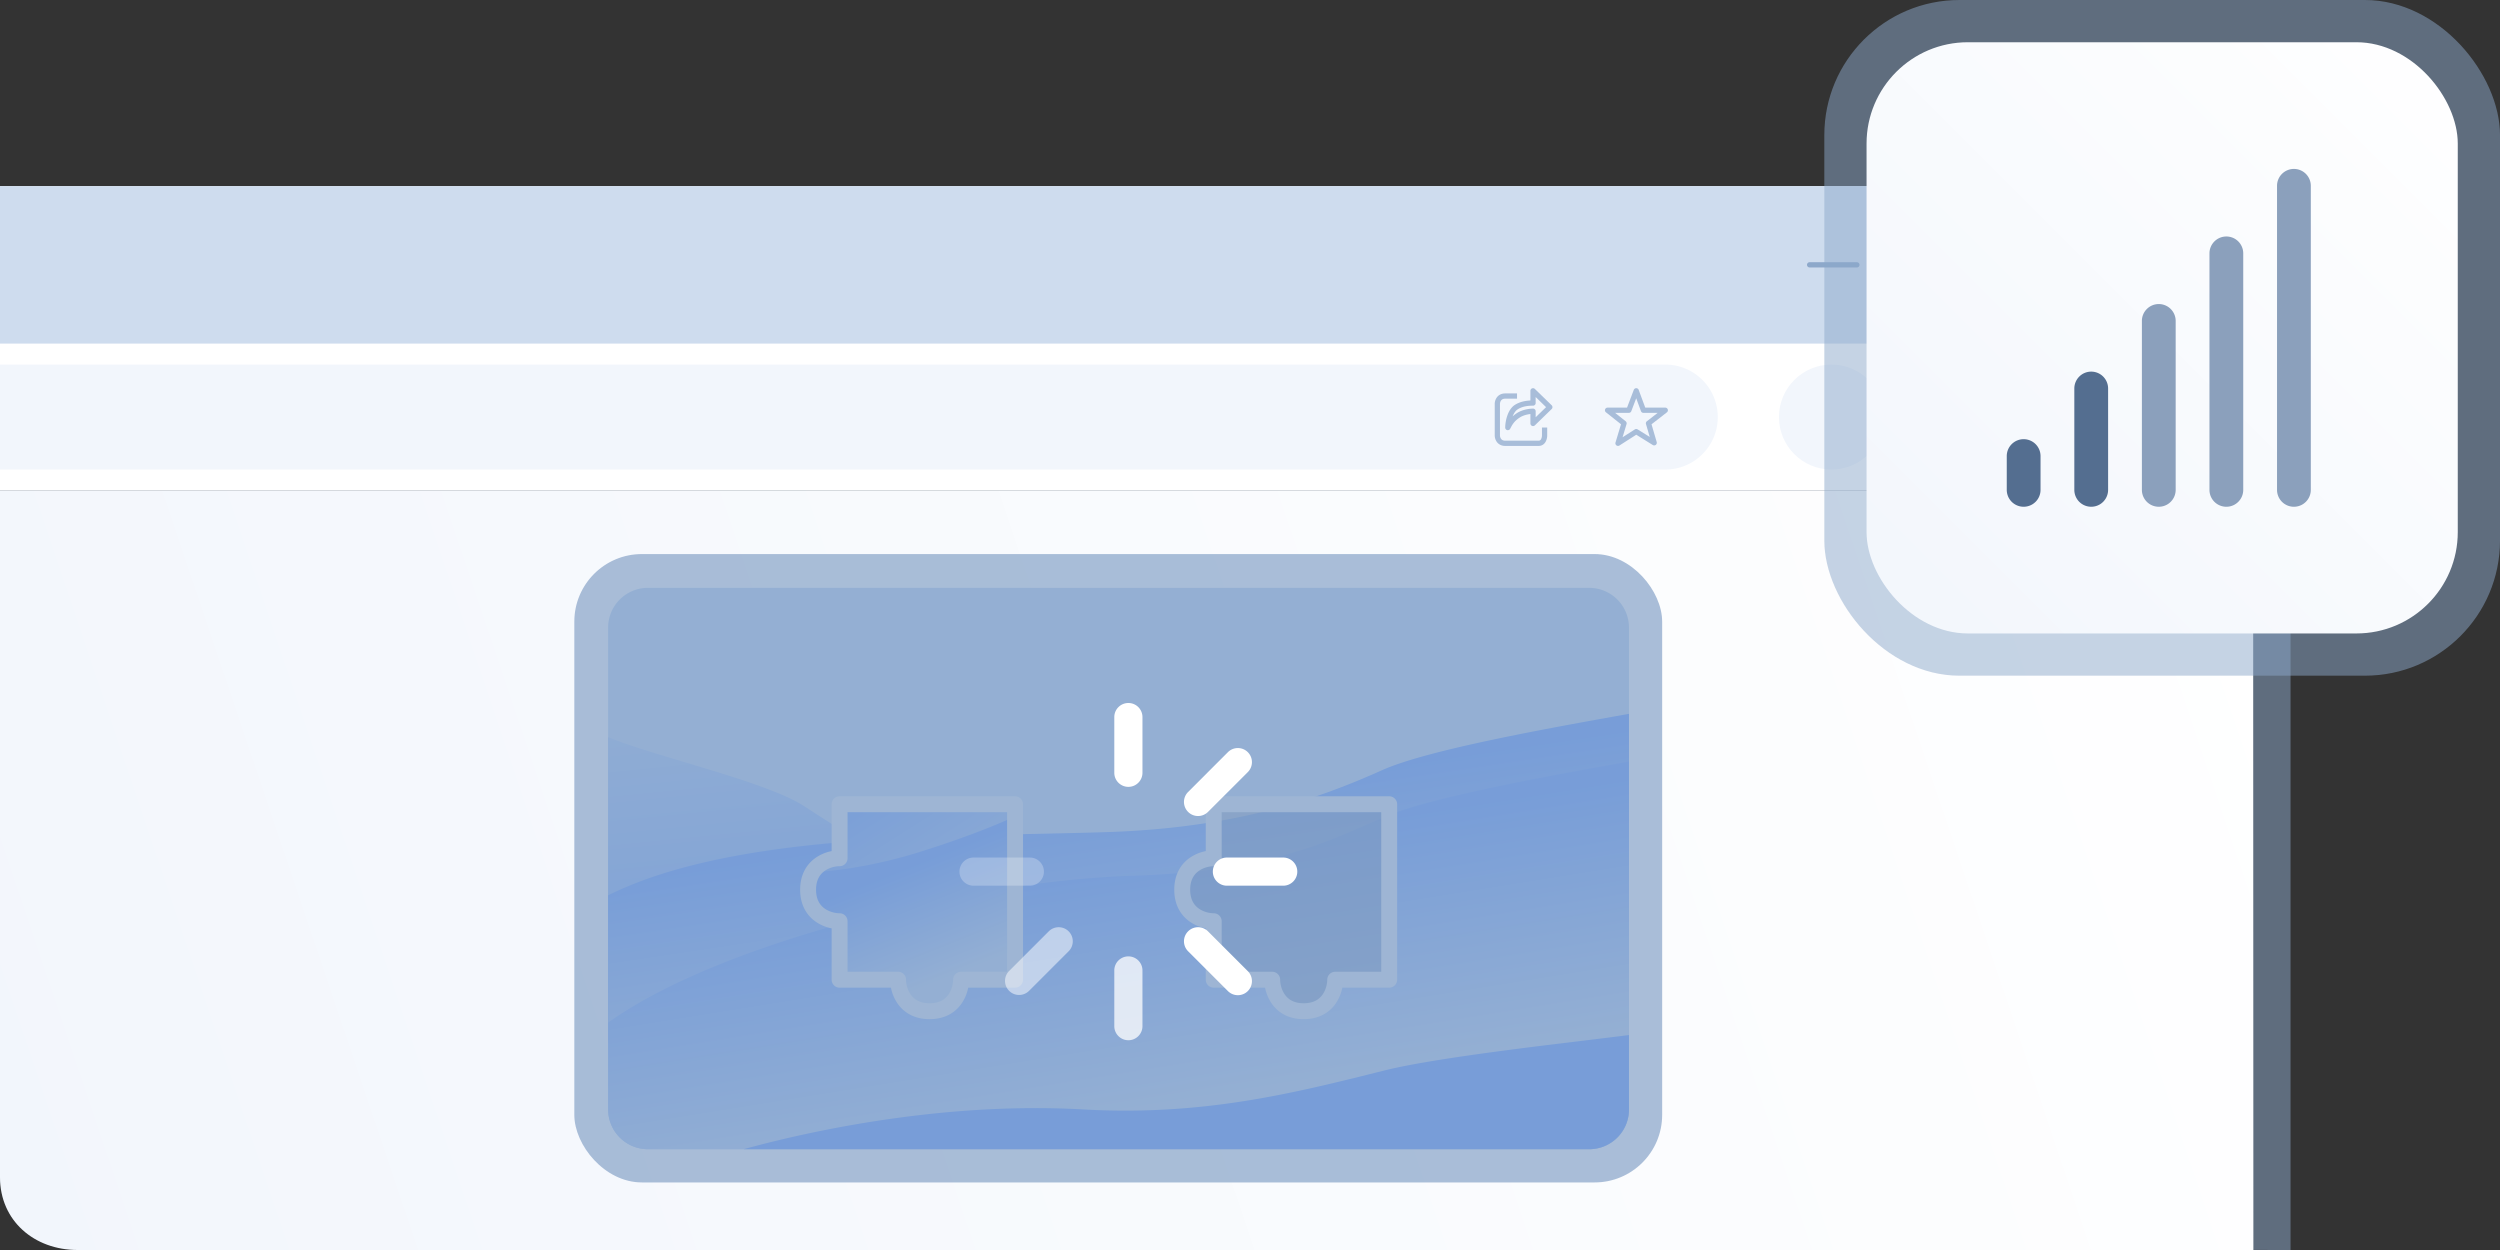
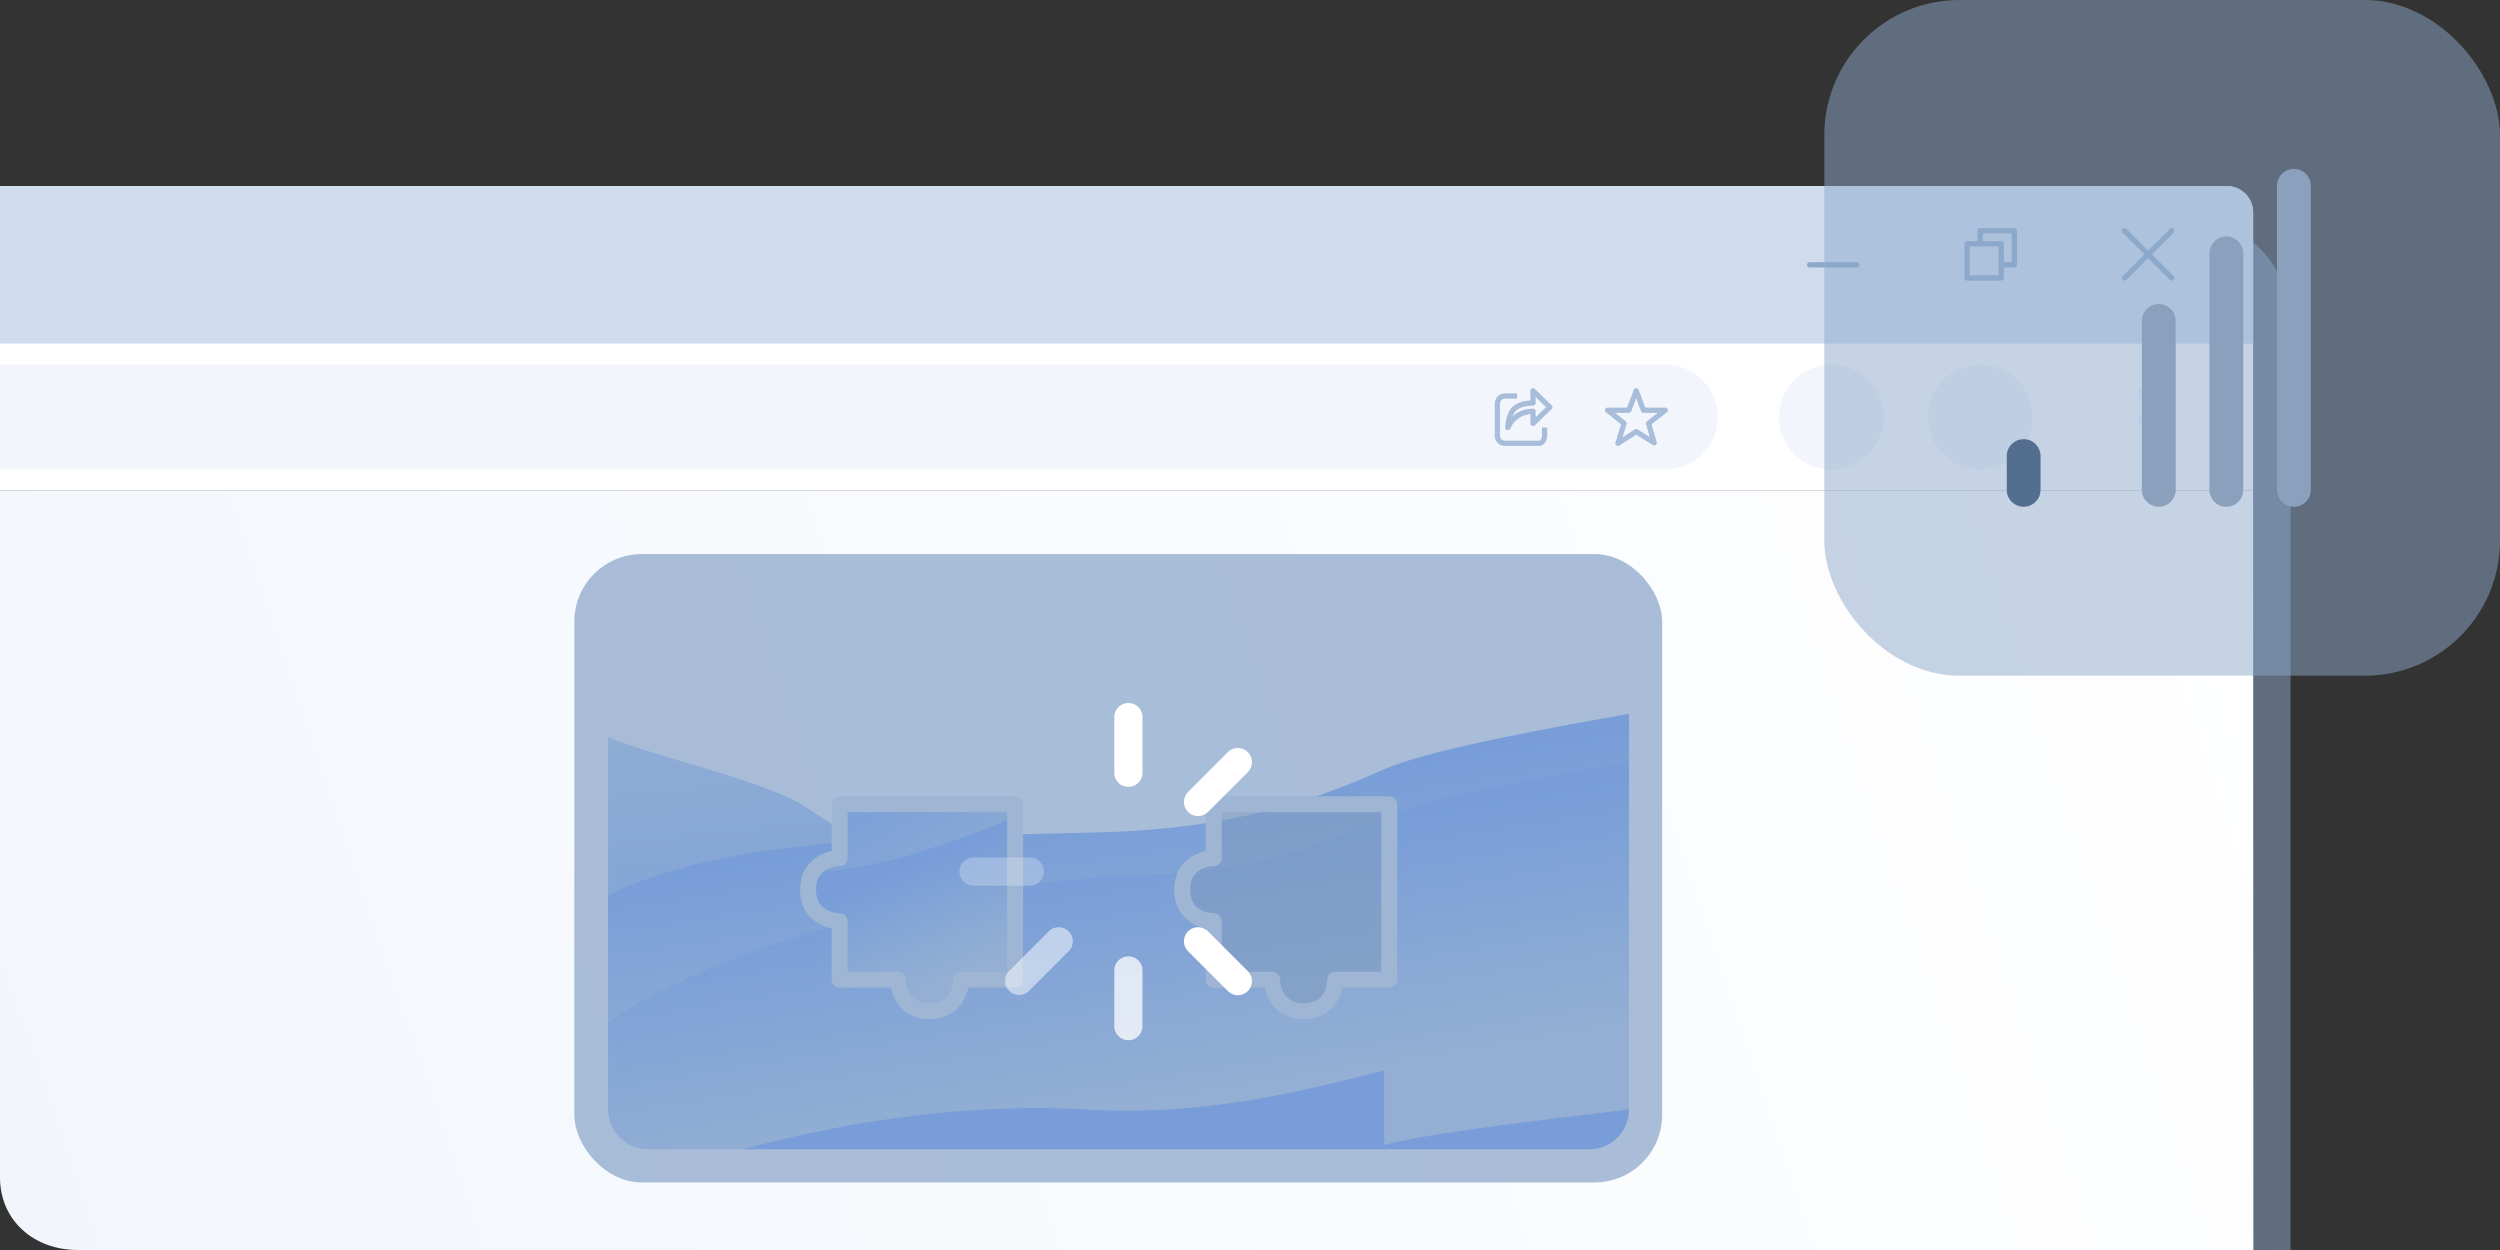
<svg xmlns="http://www.w3.org/2000/svg" width="370" height="185" fill="none">
  <rect width="100%" height="100%" fill="#333333" stroke="none" />
  <path fill="#8da8ca" d="M0 32.204h323.464c8.58 0 15.536 6.955 15.536 15.536V185l-327.553-.474C5.012 184.527 0 179.991 0 173.556z" opacity=".5" />
  <path fill="url(#a)" d="M0 72.6h333.464L333.5 185h-322C5.065 185 0 180.671 0 174.236z" />
-   <path fill="#a8c5ec" d="M90 92.891a5.89 5.89 0 0 1 5.89-5.89H235.2a5.89 5.89 0 0 1 5.89 5.89v71.302a5.89 5.89 0 0 1-5.89 5.89H95.89a5.89 5.89 0 0 1-5.89-5.89z" />
  <path fill="url(#b)" d="M119.016 119.31c8.679 5.656 17.396 11.337 31.802 14.444 24.033 5.184 40.644-7.264 45.946-2.356l33.575-22.502v44.297a5.89 5.89 0 0 1-5.89 5.89H95.89a5.89 5.89 0 0 1-5.89-5.89v-44.101c7.085 2.93 23.418 6.569 29.016 10.218" />
  <path fill="url(#c)" d="M204.573 113.976c-9.211 4.119-21.355 8.558-40.796 9.176-23.606.749-54.928 0-73.777 9.359v20.682a5.89 5.89 0 0 0 5.89 5.89H235.2a5.89 5.89 0 0 0 5.89-5.89v-47.549c-11.924 2.142-29.757 5.309-36.516 8.332" />
  <path fill="url(#d)" d="M204.573 121.044c-9.211 4.12-17.821 7.97-37.261 8.587-23.607.75-60.769 9.811-77.312 21.729v12.833a5.89 5.89 0 0 0 5.89 5.89H235.2a5.89 5.89 0 0 0 5.89-5.89v-51.48c-11.924 2.141-29.757 5.309-36.516 8.331" />
-   <path fill="#377dff" d="M204.86 158.437c-13.594 3.41-26.931 6.757-44.617 5.756-18.967-1.074-38.003 2.541-50.191 5.89h125.147a5.89 5.89 0 0 0 5.89-5.89v-11.007c-9.228 1.173-28.149 3.223-36.229 5.251" />
+   <path fill="#377dff" d="M204.86 158.437c-13.594 3.41-26.931 6.757-44.617 5.756-18.967-1.074-38.003 2.541-50.191 5.89h125.147a5.89 5.89 0 0 0 5.89-5.89c-9.228 1.173-28.149 3.223-36.229 5.251" />
  <path fill="url(#e)" d="M150.229 144.997v-25.969H124.26v7.991c-1.554 0-4.661.932-4.661 4.661s3.107 4.661 4.661 4.661v8.656h8.656c0 1.554.932 4.661 4.661 4.661s4.661-3.107 4.661-4.661z" />
  <path fill="url(#f)" d="M136.092 126.097c-7.54 2.356-13.745 2.945-15.904 2.945-.197-.196-.589.118-.589 2.945s3.141 4.32 4.712 4.713v8.246h8.247c0 1.571.942 4.712 4.712 4.712s4.712-3.141 4.712-4.712h8.247v-24.151c-1.571.786-6.597 2.946-14.137 5.302" />
  <path fill="#cedcee" fill-rule="evenodd" d="M123.082 119.028c0-.65.527-1.178 1.178-1.178h25.969c.651 0 1.178.528 1.178 1.178v25.969c0 .651-.527 1.179-1.178 1.179h-6.934a6.2 6.2 0 0 1-1.033 2.423c-.917 1.274-2.436 2.238-4.684 2.238s-3.768-.964-4.685-2.238a6.2 6.2 0 0 1-1.033-2.423h-7.6a1.18 1.18 0 0 1-1.178-1.179v-7.599a6.25 6.25 0 0 1-2.423-1.033c-1.275-.918-2.238-2.437-2.238-4.685s.963-3.767 2.238-4.685a6.25 6.25 0 0 1 2.423-1.033zm2.356 1.179v6.812c0 .651-.527 1.178-1.178 1.178-.588 0-1.497.186-2.225.71-.667.481-1.258 1.293-1.258 2.773s.591 2.292 1.258 2.773c.728.524 1.637.71 2.225.71.651 0 1.178.527 1.178 1.178v7.478h7.478c.651 0 1.179.528 1.179 1.178 0 .589.186 1.498.71 2.225.48.668 1.292 1.258 2.773 1.258 1.48 0 2.292-.59 2.772-1.258.524-.727.711-1.636.711-2.225 0-.65.527-1.178 1.178-1.178h6.812v-23.612z" clip-rule="evenodd" />
  <path fill="#546e90" d="M205.599 144.997v-25.969H179.63v7.991c-1.554 0-4.661.932-4.661 4.661s3.107 4.661 4.661 4.661v8.656h8.656c0 1.554.933 4.661 4.661 4.661 3.729 0 4.662-3.107 4.662-4.661z" opacity=".5" />
  <path fill="#cedcee" fill-rule="evenodd" d="M178.452 119.028c0-.65.528-1.178 1.178-1.178h25.969c.651 0 1.179.528 1.179 1.178v25.969a1.18 1.18 0 0 1-1.179 1.179h-6.933a6.3 6.3 0 0 1-1.033 2.423c-.918 1.274-2.437 2.238-4.685 2.238-2.249 0-3.767-.964-4.685-2.238a6.3 6.3 0 0 1-1.033-2.423h-7.6c-.65 0-1.178-.528-1.178-1.179v-7.599a6.25 6.25 0 0 1-2.423-1.033c-1.275-.918-2.238-2.437-2.238-4.685s.963-3.767 2.238-4.685a6.25 6.25 0 0 1 2.423-1.033zm2.357 1.179v6.812c0 .651-.528 1.178-1.179 1.178-.588 0-1.497.186-2.224.71-.668.481-1.259 1.293-1.259 2.773s.591 2.292 1.259 2.773c.727.524 1.636.71 2.224.71.651 0 1.179.527 1.179 1.178v7.478h7.478c.65 0 1.178.528 1.178 1.178 0 .589.186 1.498.71 2.225.481.668 1.292 1.258 2.773 1.258 1.48 0 2.292-.59 2.773-1.258.524-.727.71-1.636.71-2.225 0-.65.527-1.178 1.178-1.178h6.812v-23.612z" clip-rule="evenodd" />
  <rect width="161" height="93" x="85" y="82.001" fill="#8da8ca" opacity=".75" rx="10" />
  <path fill="#fff" d="M0 27.545h329.58a3.884 3.884 0 0 1 3.884 3.884V72.6H0z" />
  <path fill="#cedcee" d="M0 27.545h329.58a3.884 3.884 0 0 1 3.884 3.884v19.42H0z" />
  <path fill="#8da8ca" fill-rule="evenodd" d="M321.699 33.873a.39.39 0 0 1 0 .55l-6.991 6.99a.388.388 0 1 1-.549-.549l6.991-6.99a.39.39 0 0 1 .549 0" clip-rule="evenodd" />
  <path fill="#8da8ca" fill-rule="evenodd" d="M314.159 33.873a.39.39 0 0 1 .549 0l6.991 6.991a.388.388 0 1 1-.549.55l-6.991-6.991a.39.39 0 0 1 0-.55m-23.418 2.217c0-.215.174-.389.388-.389h5.05c.214 0 .388.174.388.389v5.049a.39.39 0 0 1-.388.388h-5.05a.39.39 0 0 1-.388-.388zm.777.388v4.273h4.272v-4.273z" clip-rule="evenodd" />
  <path fill="#8da8ca" fill-rule="evenodd" d="M292.683 34.148c0-.215.174-.388.388-.388h5.05c.214 0 .388.173.388.388v5.05a.39.39 0 0 1-.388.387h-1.554a.388.388 0 1 1 0-.776h1.165v-4.273h-4.272v1.166a.389.389 0 0 1-.777 0zm-25.246 5.049c0-.215.174-.388.389-.388h6.991a.388.388 0 0 1 0 .776h-6.991a.39.39 0 0 1-.389-.388" clip-rule="evenodd" />
  <path fill="#f2f6fc" d="M0 53.957h246.464a7.768 7.768 0 0 1 0 15.536H0z" />
  <circle cx="293.072" cy="61.724" r="7.768" fill="#f2f6fc" />
  <circle cx="271.054" cy="61.724" r="7.768" fill="#f2f6fc" />
  <circle cx="317.54" cy="58.228" r="1.165" fill="#f2f6fc" />
  <circle cx="317.54" cy="62.113" r="1.165" fill="#f2f6fc" />
-   <circle cx="317.54" cy="65.996" r="1.165" fill="#f2f6fc" />
  <path fill="#a8bdd9" fill-rule="evenodd" d="M242.164 57.452c.162 0 .307.102.363.254l.97 2.623h2.967a.39.39 0 0 1 .239.695l-2.278 1.771.767 2.63a.389.389 0 0 1-.578.439l-2.448-1.524-2.491 1.595a.389.389 0 0 1-.581-.44l.816-2.704-2.231-1.77a.388.388 0 0 1 .241-.692h2.882l.998-2.627a.39.39 0 0 1 .364-.25m-.006 1.495-.725 1.908a.39.39 0 0 1-.363.25h-2.035l1.565 1.242a.39.39 0 0 1 .13.416l-.589 1.951 1.812-1.16a.39.39 0 0 1 .415-.003l1.794 1.116-.556-1.907a.39.39 0 0 1 .134-.416l1.592-1.238h-2.106a.39.39 0 0 1-.364-.254zm-20.633-.12c.247-.343.655-.599 1.247-.599h1.748v.777h-1.748c-.339 0-.514.133-.617.276a.9.9 0 0 0-.16.5v4.661c0 .133.043.34.16.502.103.142.278.275.617.275h4.952c.17 0 .275-.08.358-.233a1.25 1.25 0 0 0 .128-.544v-1.165h.776v1.165c0 .238-.051.598-.221.913-.179.332-.512.641-1.041.641h-4.952c-.592 0-1-.256-1.247-.598a1.7 1.7 0 0 1-.306-.956v-4.66c0-.257.073-.632.306-.955" clip-rule="evenodd" />
  <path fill="#a8bdd9" fill-rule="evenodd" d="M226.738 57.483a.388.388 0 0 1 .422.079l2.486 2.416a.39.39 0 0 1 0 .557l-2.486 2.417a.389.389 0 0 1-.659-.278v-1.399c-.425.049-1.059.182-1.575.516-.846.548-1.118 1.078-1.42 1.664a.388.388 0 0 1-.734-.177c0-.443.084-1.09.292-1.71.205-.611.553-1.264 1.128-1.637.802-.52 1.739-.634 2.309-.66v-1.43c0-.157.093-.298.237-.358m.54 1.277v.893a.39.39 0 0 1-.389.388c-.418 0-1.456.011-2.274.542-.314.203-.564.58-.744 1.039.178-.161.385-.323.632-.483.912-.59 2.05-.666 2.386-.666.215 0 .389.174.389.388v.893l1.54-1.497z" clip-rule="evenodd" />
  <rect width="100" height="100" x="270" y=".001" fill="#8da8ca" fill-opacity=".5" rx="20" />
-   <rect width="87.5" height="87.5" x="276.25" y="6.251" fill="url(#g)" rx="15" />
  <path fill="#546e90" fill-rule="evenodd" d="M299.5 65a2.5 2.5 0 0 1 2.5 2.5v5a2.5 2.5 0 1 1-5 0v-5a2.5 2.5 0 0 1 2.5-2.5" clip-rule="evenodd" />
  <path fill="#8ba0bc" fill-rule="evenodd" d="M339.5 25.001a2.5 2.5 0 0 1 2.5 2.5v45a2.5 2.5 0 1 1-5 0v-45a2.5 2.5 0 0 1 2.5-2.5M329.5 35a2.5 2.5 0 0 1 2.5 2.5v35.001a2.5 2.5 0 1 1-5 0v-35a2.5 2.5 0 0 1 2.5-2.5M319.5 45a2.5 2.5 0 0 1 2.5 2.5v25a2.5 2.5 0 1 1-5 0v-25a2.5 2.5 0 0 1 2.5-2.5" clip-rule="evenodd" />
-   <path fill="#546e90" fill-rule="evenodd" d="M309.5 55a2.5 2.5 0 0 1 2.5 2.5v15a2.5 2.5 0 1 1-5 0v-15a2.5 2.5 0 0 1 2.5-2.5" clip-rule="evenodd" />
  <path fill="#fff" d="M164.917 106.083a2.084 2.084 0 0 1 4.167 0v8.334a2.084 2.084 0 0 1-4.167 0z" />
  <path fill="#fff" d="M164.917 143.583a2.084 2.084 0 0 1 4.167 0v8.334a2.084 2.084 0 0 1-4.167 0z" opacity=".75" />
-   <path fill="#fff" d="M181.583 131.083a2.083 2.083 0 1 1 0-4.166h8.334a2.083 2.083 0 1 1 0 4.166z" />
  <path fill="#fff" d="M144.083 131.083a2.083 2.083 0 1 1 0-4.166h8.334a2.083 2.083 0 1 1 0 4.166z" opacity=".25" />
  <path fill="#fff" d="M175.838 140.785a2.082 2.082 0 1 1 2.946-2.946l5.893 5.892a2.085 2.085 0 0 1 0 2.947 2.085 2.085 0 0 1-2.947 0zm5.892-29.463a2.085 2.085 0 0 1 2.947 0 2.085 2.085 0 0 1 0 2.947l-5.893 5.892a2.082 2.082 0 1 1-2.946-2.946z" />
  <path fill="#fff" d="M155.215 137.839a2.082 2.082 0 1 1 2.946 2.946l-5.893 5.893a2.084 2.084 0 0 1-2.946-2.947z" opacity=".5" />
  <defs>
    <linearGradient id="a" x1="333.464" x2="0" y1="72.599" y2="185.001" gradientUnits="userSpaceOnUse">
      <stop stop-color="#fff" />
      <stop offset="1" stop-color="#f2f6fc" />
    </linearGradient>
    <linearGradient id="b" x1="152.5" x2="158.958" y1="90.5" y2="154.735" gradientUnits="userSpaceOnUse">
      <stop stop-color="#a8c5ec" />
      <stop offset="1" stop-color="#377dff" />
    </linearGradient>
    <linearGradient id="c" x1="159.654" x2="164.782" y1="120.306" y2="154.438" gradientUnits="userSpaceOnUse">
      <stop stop-color="#377dff" />
      <stop offset="1" stop-color="#a8c5ec" />
    </linearGradient>
    <linearGradient id="d" x1="159.654" x2="165.545" y1="128.453" y2="164.974" gradientUnits="userSpaceOnUse">
      <stop stop-color="#377dff" />
      <stop offset="1" stop-color="#a8c5ec" />
    </linearGradient>
    <linearGradient id="e" x1="127.5" x2="144.296" y1="114.5" y2="140.98" gradientUnits="userSpaceOnUse">
      <stop stop-color="#377dff" />
      <stop offset="1" stop-color="#a8c5ec" />
    </linearGradient>
    <linearGradient id="f" x1="133.72" x2="140.223" y1="128.714" y2="144.963" gradientUnits="userSpaceOnUse">
      <stop stop-color="#377dff" />
      <stop offset="1" stop-color="#a8c5ec" />
    </linearGradient>
    <linearGradient id="g" x1="363.75" x2="276.25" y1="6.251" y2="93.751" gradientUnits="userSpaceOnUse">
      <stop stop-color="#fff" />
      <stop offset="1" stop-color="#f2f6fc" />
    </linearGradient>
  </defs>
</svg>